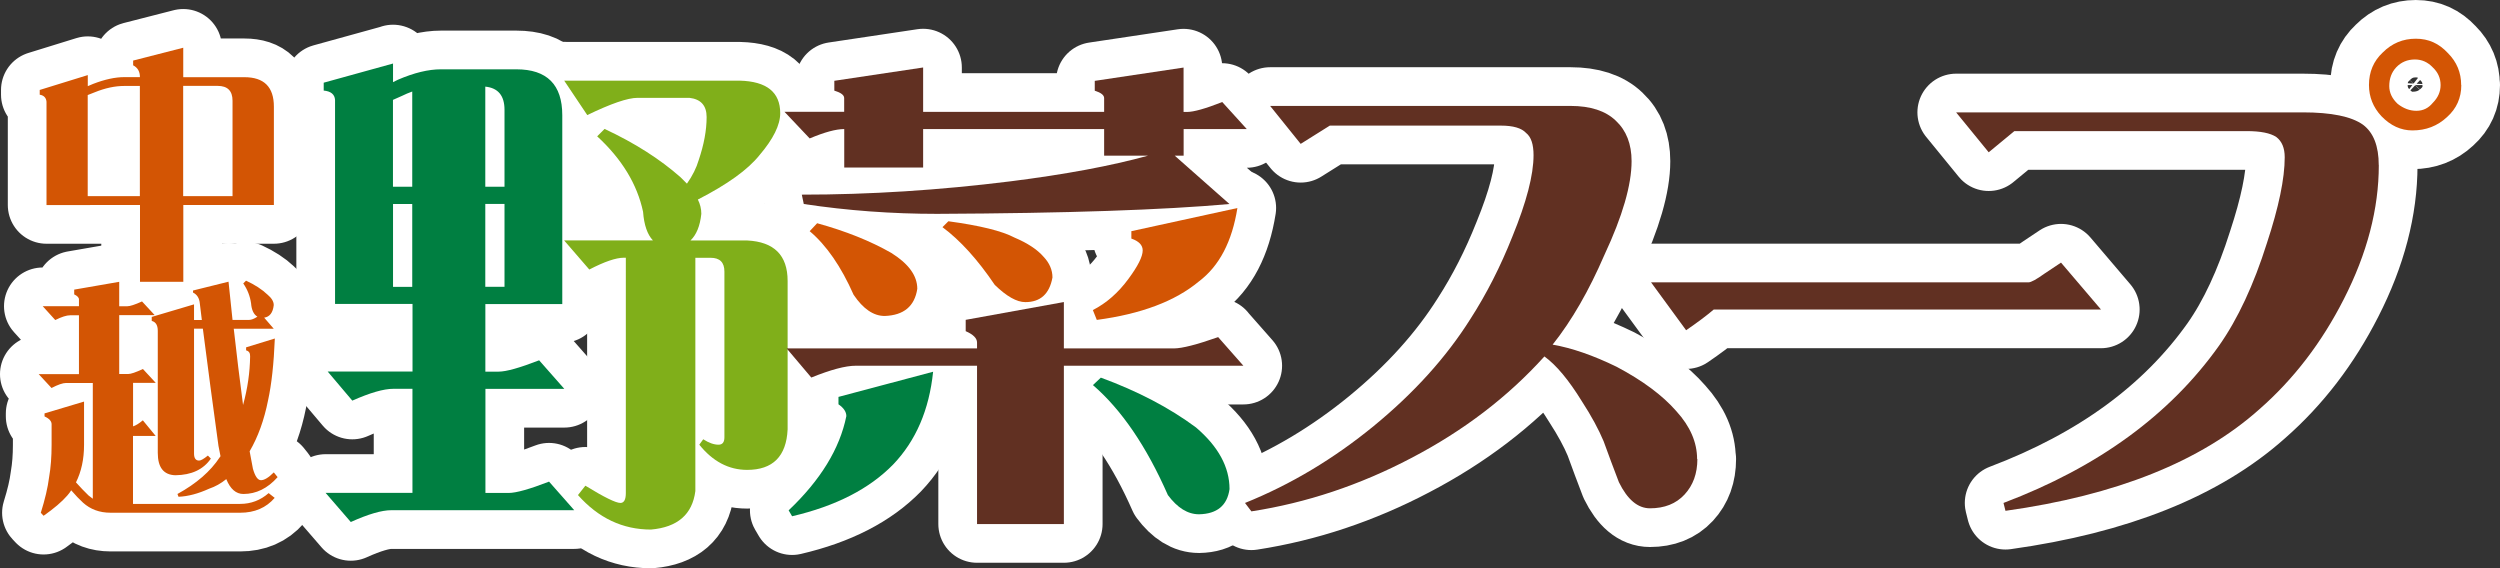
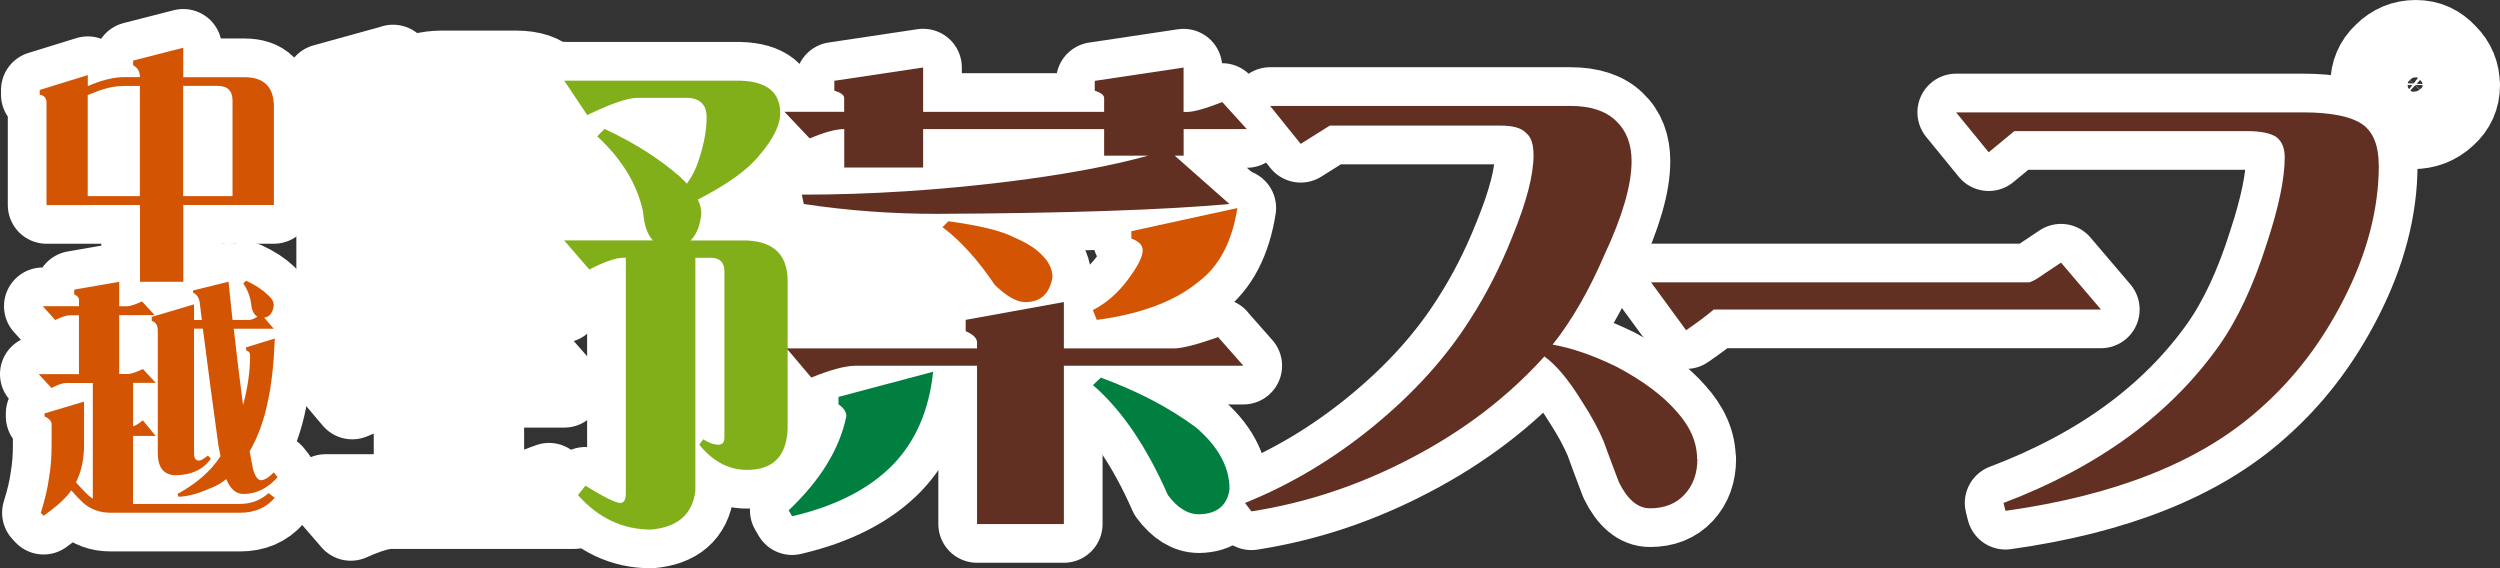
<svg xmlns="http://www.w3.org/2000/svg" id="_イヤー_2" viewBox="0 0 368.23 83.7">
  <rect x="0" y="0" width="368.23" height="83.7" fill="#333333" stroke="none" />
  <g id="_更部分">
    <g>
      <g>
        <path d="M57.89,9.34v2.76l.73-.36c2.37-1.02,4.48-1.53,6.32-1.53h11.12c4.5,0,6.76,2.25,6.76,6.76v27.82h-11.33v9.95h1.96c1.11,0,3.1-.56,5.96-1.67l3.71,4.21h-11.62v15.33h3.41c1.11,0,3.1-.56,5.96-1.67l3.71,4.21h-26.95c-1.41,0-3.39,.58-5.96,1.74l-3.71-4.29h12.79v-15.33h-2.83c-1.41,0-3.41,.58-6.03,1.74l-3.63-4.29h12.5v-9.95h-11.41V14.72c-.05-.82-.61-1.28-1.67-1.38v-1.16l10.24-2.83Zm0,18.16h2.83V13.48c-.53,.19-1.04,.41-1.53,.65l-1.31,.58v12.79Zm0,14.75h2.83v-12.2h-2.83v12.2Zm13.59-29.5v14.75h2.83v-11.33c0-2.08-.94-3.22-2.83-3.41Zm0,17.29v12.2h2.83v-12.2h-2.83Z" style="fill:#fff; stroke:#fff; stroke-linecap:round; stroke-linejoin:round; stroke-width:11.4px;" />
        <path d="M83.1,11.88h25.86c3.97,.1,5.96,1.7,5.96,4.79,0,1.74-1.02,3.8-3.05,6.18-1.7,2.13-4.72,4.31-9.08,6.54,.34,.68,.51,1.38,.51,2.11-.19,1.79-.73,3.1-1.6,3.92h8.35c3.97,.19,5.96,2.18,5.96,5.96v21.87c-.19,3.97-2.18,5.96-5.96,5.96-2.71,0-5.06-1.24-7.05-3.71l.58-.8c.82,.53,1.57,.8,2.25,.8,.58,0,.87-.36,.87-1.09v-24.41c0-1.36-.68-2.03-2.03-2.03h-2.25v34.36c-.44,3.44-2.62,5.33-6.54,5.67-4.17,0-7.75-1.7-10.75-5.08l1.09-1.38c2.76,1.69,4.48,2.54,5.16,2.54,.53,0,.8-.48,.8-1.45V37.96h-.29c-1.16,0-2.86,.58-5.09,1.74l-3.71-4.29h13.08c-.82-.87-1.31-2.28-1.45-4.21-.87-4.07-3.12-7.77-6.76-11.12l1.09-1.09c4.46,2.08,8.18,4.46,11.19,7.12,.34,.34,.65,.65,.94,.94,.82-1.16,1.4-2.33,1.74-3.49,.77-2.28,1.16-4.38,1.16-6.32,0-1.69-.85-2.64-2.54-2.83h-7.63c-1.45,0-3.92,.85-7.41,2.54l-3.41-5.09Z" style="fill:#fff; stroke:#fff; stroke-linecap:round; stroke-linejoin:round; stroke-width:11.4px;" />
        <path d="M180.01,15.01l3.63,4h-9.3v3.92h-1.31l8.06,7.12c-9.64,.87-24,1.36-43.08,1.45-6.64,0-13.17-.48-19.62-1.45l-.29-1.38c9.98,0,20.22-.65,30.73-1.96,8.09-1.02,14.84-2.28,20.27-3.78h-6.47v-3.92h-26.66v5.67h-11.62v-5.67c-1.21,0-2.91,.46-5.09,1.38l-3.71-3.92h8.79v-2.03c0-.44-.49-.8-1.45-1.09v-1.45l13.08-1.96v6.54h26.66v-2.03c0-.44-.46-.8-1.38-1.09v-1.45l13.08-1.96v6.54h.51c.97,0,2.69-.48,5.16-1.45Z" style="fill:#fff; stroke:#fff; stroke-linecap:round; stroke-linejoin:round; stroke-width:11.4px;" />
        <path d="M179.43,49.66l3.71,4.21h-26.44v23.32h-12.79v-23.32h-17.87c-1.5,0-3.68,.58-6.54,1.74l-3.63-4.29h28.04v-.87c0-.63-.56-1.19-1.67-1.67v-1.67l14.46-2.62v6.83h16.2c1.21,0,3.39-.56,6.54-1.67Z" style="fill:#fff; stroke:#fff; stroke-linecap:round; stroke-linejoin:round; stroke-width:11.4px;" />
        <path d="M137.44,54.75c-.58,5.62-2.54,10.17-5.88,13.66-3.49,3.58-8.45,6.13-14.89,7.63l-.51-.87c4.7-4.46,7.53-9.08,8.5-13.88,0-.63-.39-1.21-1.16-1.74v-1.09l13.95-3.71Z" style="fill:#fff; stroke:#fff; stroke-linecap:round; stroke-linejoin:round; stroke-width:11.4px;" />
        <path d="M120.36,32.88c4.21,1.16,7.85,2.62,10.9,4.36,2.57,1.6,3.85,3.37,3.85,5.3-.39,2.57-1.99,3.9-4.8,4-1.65,0-3.17-1.04-4.58-3.12-1.84-4.16-4-7.29-6.47-9.37l1.09-1.16Z" style="fill:#fff; stroke:#fff; stroke-linecap:round; stroke-linejoin:round; stroke-width:11.4px;" />
        <path d="M139.69,32.59c4.65,.63,7.89,1.43,9.73,2.4,1.94,.82,3.37,1.77,4.29,2.83,.87,.92,1.31,1.94,1.31,3.05-.44,2.42-1.77,3.63-4,3.63-1.26,0-2.76-.85-4.5-2.54-2.52-3.73-5.09-6.56-7.7-8.5l.87-.87Z" style="fill:#fff; stroke:#fff; stroke-linecap:round; stroke-linejoin:round; stroke-width:11.4px;" />
        <path d="M182.26,30.63c-.78,4.94-2.66,8.55-5.67,10.82-3.49,2.91-8.5,4.8-15.04,5.67l-.58-1.45c1.99-1.02,3.73-2.54,5.23-4.58,1.4-1.89,2.11-3.29,2.11-4.21,0-.77-.56-1.36-1.67-1.74v-1.09l15.62-3.41Z" style="fill:#fff; stroke:#fff; stroke-linecap:round; stroke-linejoin:round; stroke-width:11.4px;" />
        <path d="M162.14,55.62c5.42,1.99,10.1,4.43,14.02,7.34,3.29,2.81,4.94,5.84,4.94,9.08-.34,2.42-1.84,3.66-4.5,3.71-1.65,0-3.17-.94-4.58-2.83-3.15-7.17-6.83-12.57-11.04-16.2l1.16-1.09Z" style="fill:#fff; stroke:#fff; stroke-linecap:round; stroke-linejoin:round; stroke-width:11.4px;" />
        <path d="M250.01,67.61c0,2.13-.63,3.87-1.89,5.23-1.26,1.36-2.96,2.03-5.09,2.03-1.79,0-3.32-1.28-4.58-3.85-.78-2.03-1.53-4.04-2.25-6.03-.73-1.74-1.79-3.71-3.2-5.88-1.94-3.15-3.78-5.35-5.52-6.61-5.38,5.96-11.91,10.95-19.62,14.97-7.56,3.97-15.4,6.59-23.54,7.85l-.94-1.24c6.73-2.71,13.05-6.49,18.96-11.33,5.96-4.89,10.7-10.15,14.24-15.77,2.37-3.68,4.43-7.72,6.18-12.13,2.08-5.08,3.12-9.08,3.12-11.99,0-1.6-.36-2.69-1.09-3.27-.68-.73-1.91-1.09-3.71-1.09h-25.21l-4.29,2.69-4.5-5.59h44.24c2.95,0,5.18,.73,6.68,2.18,1.55,1.45,2.32,3.44,2.32,5.96,0,3.49-1.33,8.09-4,13.8-2.28,5.28-4.82,9.69-7.63,13.22,2.81,.49,5.96,1.57,9.44,3.27,3.83,2.03,6.76,4.21,8.79,6.54,2.03,2.23,3.05,4.58,3.05,7.05Z" style="fill:#fff; stroke:#fff; stroke-linecap:round; stroke-linejoin:round; stroke-width:11.4px;" />
        <path d="M309.45,45.59h-57.03c-1.02,.87-2.37,1.89-4.07,3.05l-5.16-7.05h55.58c.39,0,1.19-.44,2.4-1.31,.77-.53,1.57-1.06,2.4-1.6l5.88,6.9Z" style="fill:#fff; stroke:#fff; stroke-linecap:round; stroke-linejoin:round; stroke-width:11.4px;" />
        <path d="M350.38,24.31c0,6.44-1.72,13.03-5.16,19.76-3.25,6.39-7.39,11.79-12.42,16.2-8.62,7.7-21.09,12.69-37.41,14.97l-.29-1.16c13.95-5.28,24.53-13,31.75-23.17,2.76-3.92,5.11-8.96,7.05-15.11,1.74-5.28,2.62-9.49,2.62-12.64,0-1.36-.41-2.35-1.24-2.98-.87-.58-2.32-.87-4.36-.87h-34.22l-3.78,3.12-4.8-5.88h51.07c4.21,0,7.17,.61,8.86,1.82,1.55,1.16,2.32,3.15,2.32,5.96Z" style="fill:#fff; stroke:#fff; stroke-linecap:round; stroke-linejoin:round; stroke-width:11.4px;" />
        <path d="M362.53,12.53c0,1.89-.7,3.46-2.11,4.72-1.41,1.31-3.1,1.96-5.09,1.96-1.7,0-3.22-.7-4.58-2.11-1.21-1.31-1.82-2.83-1.82-4.58,0-1.94,.68-3.53,2.03-4.79,1.36-1.36,2.98-2.03,4.87-2.03s3.41,.7,4.72,2.11c1.31,1.31,1.96,2.88,1.96,4.72Zm-3.05,0c0-1.02-.39-1.89-1.16-2.61-.73-.77-1.6-1.16-2.62-1.16-1.11,0-2.03,.39-2.76,1.16-.68,.73-1.02,1.65-1.02,2.76,0,.97,.41,1.84,1.24,2.62,.87,.68,1.79,1.02,2.76,1.02s1.77-.39,2.4-1.16c.77-.77,1.16-1.65,1.16-2.62Z" style="fill:#fff; stroke:#fff; stroke-linecap:round; stroke-linejoin:round; stroke-width:11.4px;" />
        <g>
          <path d="M12.93,11.06v1.63l.78-.33c1.73-.67,3.26-1,4.6-1h2.3c0-.82-.33-1.4-1-1.74v-.7l7.38-1.89v4.34h9.01c2.89,0,4.34,1.44,4.34,4.34v14.49h-13.34v11.31h-6.38v-11.31H6.85V14.99c-.05-.59-.38-.94-1-1.04v-.7l7.08-2.19Zm0,17.83h7.67V12.66h-2.3c-1.36,0-2.81,.31-4.34,.93l-1.04,.41v14.9ZM26.98,12.66V28.89h7.27V14.84c0-1.46-.73-2.19-2.19-2.19h-5.08Z" style="fill:#fff; stroke:#fff; stroke-linecap:round; stroke-linejoin:round; stroke-width:11.4px;" />
          <path d="M20.9,44.38l1.89,2.04h-5.23v8.67h1.3c.42,0,1.15-.25,2.19-.74l1.89,2.04h-3.34v6.41c.39-.12,.88-.42,1.44-.89l1.89,2.3h-3.34v10.01h15.79c1.58,0,2.98-.53,4.19-1.59l.89,.7c-1.26,1.46-2.95,2.19-5.08,2.19H16.27c-1.61,0-2.95-.5-4.04-1.48-.52-.47-1.1-1.08-1.74-1.82-.17,.27-.37,.53-.59,.78-.77,.89-1.93,1.88-3.48,2.97l-.41-.44c.62-1.98,1.03-3.72,1.22-5.23,.25-1.43,.37-3.03,.37-4.78v-3.04c0-.44-.35-.83-1.04-1.15v-.44l5.82-1.74v6.38c0,2.1-.4,3.94-1.19,5.52,.64,.72,1.26,1.36,1.85,1.93,.2,.17,.41,.33,.63,.48v-17.05h-3.93c-.49,0-1.21,.25-2.15,.74l-1.89-2.04h5.93v-8.67h-1.3c-.52,0-1.25,.23-2.19,.7l-1.85-2.04h5.34v-1c0-.27-.24-.52-.7-.74v-.7l6.63-1.15v3.6h1.19c.4,0,1.11-.23,2.15-.7Zm17.01,2.26c-.54-.32-.85-.98-.93-1.96-.15-1.06-.53-2.04-1.15-2.93l.41-.41c1.28,.59,2.35,1.28,3.19,2.08,.59,.5,.89,1,.89,1.52-.12,1.11-.59,1.73-1.41,1.85l1.41,1.63h-5.89c.42,3.78,.88,7.52,1.37,11.23,.67-2.42,1.01-4.81,1.04-7.15,.02-.49-.17-.79-.59-.89v-.45l4.23-1.3c-.15,3.71-.48,6.75-1,9.12-.57,2.87-1.47,5.36-2.71,7.49,.12,.72,.28,1.57,.48,2.56,.32,1.14,.72,1.7,1.19,1.7,.49,0,1.12-.38,1.89-1.15l.56,.7c-1.48,1.66-3.16,2.48-5.04,2.48-1.09,0-1.93-.73-2.52-2.19-.79,.64-1.63,1.11-2.52,1.41-1.63,.74-3.14,1.14-4.52,1.19l-.15-.41c2.79-1.53,4.87-3.34,6.23-5.41,.05-.05,.09-.1,.11-.15-.1-.49-.2-1-.3-1.52-.79-5.73-1.56-11.49-2.3-17.27h-1.3v18.39c0,.69,.25,1.04,.74,1.04,.27,0,.7-.25,1.3-.74l.44,.45c-1.11,1.61-2.85,2.42-5.23,2.45-1.73-.05-2.59-1.15-2.59-3.3v-17.98c0-.82-.3-1.3-.89-1.45v-.59l6.23-1.85v2.3h1.15c-.1-.82-.2-1.63-.3-2.45-.07-.77-.41-1.3-1-1.59v-.3l5.23-1.3c.2,1.88,.4,3.76,.59,5.63h2.45c.32,0,.73-.16,1.22-.48Z" style="fill:#fff; stroke:#fff; stroke-linecap:round; stroke-linejoin:round; stroke-width:11.4px;" />
        </g>
      </g>
      <g>
-         <path d="M57.89,9.34v2.76l.73-.36c2.37-1.02,4.48-1.53,6.32-1.53h11.12c4.5,0,6.76,2.25,6.76,6.76v27.82h-11.33v9.95h1.96c1.11,0,3.1-.56,5.96-1.67l3.71,4.21h-11.62v15.33h3.41c1.11,0,3.1-.56,5.96-1.67l3.71,4.21h-26.95c-1.41,0-3.39,.58-5.96,1.74l-3.71-4.29h12.79v-15.33h-2.83c-1.41,0-3.41,.58-6.03,1.74l-3.63-4.29h12.5v-9.95h-11.41V14.72c-.05-.82-.61-1.28-1.67-1.38v-1.16l10.24-2.83Zm0,18.16h2.83V13.48c-.53,.19-1.04,.41-1.53,.65l-1.31,.58v12.79Zm0,14.75h2.83v-12.2h-2.83v12.2Zm13.59-29.5v14.75h2.83v-11.33c0-2.08-.94-3.22-2.83-3.41Zm0,17.29v12.2h2.83v-12.2h-2.83Z" style="fill:#007f41;" />
        <path d="M83.1,11.88h25.86c3.97,.1,5.96,1.7,5.96,4.79,0,1.74-1.02,3.8-3.05,6.18-1.7,2.13-4.72,4.31-9.08,6.54,.34,.68,.51,1.38,.51,2.11-.19,1.79-.73,3.1-1.6,3.92h8.35c3.97,.19,5.96,2.18,5.96,5.96v21.87c-.19,3.97-2.18,5.96-5.96,5.96-2.71,0-5.06-1.24-7.05-3.71l.58-.8c.82,.53,1.57,.8,2.25,.8,.58,0,.87-.36,.87-1.09v-24.41c0-1.36-.68-2.03-2.03-2.03h-2.25v34.36c-.44,3.44-2.62,5.33-6.54,5.67-4.17,0-7.75-1.7-10.75-5.08l1.09-1.38c2.76,1.69,4.48,2.54,5.16,2.54,.53,0,.8-.48,.8-1.45V37.96h-.29c-1.16,0-2.86,.58-5.09,1.74l-3.71-4.29h13.08c-.82-.87-1.31-2.28-1.45-4.21-.87-4.07-3.12-7.77-6.76-11.12l1.09-1.09c4.46,2.08,8.18,4.46,11.19,7.12,.34,.34,.65,.65,.94,.94,.82-1.16,1.4-2.33,1.74-3.49,.77-2.28,1.16-4.38,1.16-6.32,0-1.69-.85-2.64-2.54-2.83h-7.63c-1.45,0-3.92,.85-7.41,2.54l-3.41-5.09Z" style="fill:#80af1a;" />
        <path d="M180.01,15.01l3.63,4h-9.3v3.92h-1.31l8.06,7.12c-9.64,.87-24,1.36-43.08,1.45-6.64,0-13.17-.48-19.62-1.45l-.29-1.38c9.98,0,20.22-.65,30.73-1.96,8.09-1.02,14.84-2.28,20.27-3.78h-6.47v-3.92h-26.66v5.67h-11.62v-5.67c-1.21,0-2.91,.46-5.09,1.38l-3.71-3.92h8.79v-2.03c0-.44-.49-.8-1.45-1.09v-1.45l13.08-1.96v6.54h26.66v-2.03c0-.44-.46-.8-1.38-1.09v-1.45l13.08-1.96v6.54h.51c.97,0,2.69-.48,5.16-1.45Z" style="fill:#613022;" />
        <path d="M179.43,49.66l3.71,4.21h-26.44v23.32h-12.79v-23.32h-17.87c-1.5,0-3.68,.58-6.54,1.74l-3.63-4.29h28.04v-.87c0-.63-.56-1.19-1.67-1.67v-1.67l14.46-2.62v6.83h16.2c1.21,0,3.39-.56,6.54-1.67Z" style="fill:#613022;" />
        <path d="M137.44,54.75c-.58,5.62-2.54,10.17-5.88,13.66-3.49,3.58-8.45,6.13-14.89,7.63l-.51-.87c4.7-4.46,7.53-9.08,8.5-13.88,0-.63-.39-1.21-1.16-1.74v-1.09l13.95-3.71Z" style="fill:#007f41;" />
-         <path d="M120.36,32.88c4.21,1.16,7.85,2.62,10.9,4.36,2.57,1.6,3.85,3.37,3.85,5.3-.39,2.57-1.99,3.9-4.8,4-1.65,0-3.17-1.04-4.58-3.12-1.84-4.16-4-7.29-6.47-9.37l1.09-1.16Z" style="fill:#d35504;" />
        <path d="M139.69,32.59c4.65,.63,7.89,1.43,9.73,2.4,1.94,.82,3.37,1.77,4.29,2.83,.87,.92,1.31,1.94,1.31,3.05-.44,2.42-1.77,3.63-4,3.63-1.26,0-2.76-.85-4.5-2.54-2.52-3.73-5.09-6.56-7.7-8.5l.87-.87Z" style="fill:#d35504;" />
        <path d="M182.26,30.63c-.78,4.94-2.66,8.55-5.67,10.82-3.49,2.91-8.5,4.8-15.04,5.67l-.58-1.45c1.99-1.02,3.73-2.54,5.23-4.58,1.4-1.89,2.11-3.29,2.11-4.21,0-.77-.56-1.36-1.67-1.74v-1.09l15.62-3.41Z" style="fill:#d35504;" />
        <path d="M162.14,55.62c5.42,1.99,10.1,4.43,14.02,7.34,3.29,2.81,4.94,5.84,4.94,9.08-.34,2.42-1.84,3.66-4.5,3.71-1.65,0-3.17-.94-4.58-2.83-3.15-7.17-6.83-12.57-11.04-16.2l1.16-1.09Z" style="fill:#007f41;" />
        <path d="M250.01,67.61c0,2.13-.63,3.87-1.89,5.23-1.26,1.36-2.96,2.03-5.09,2.03-1.79,0-3.32-1.28-4.58-3.85-.78-2.03-1.53-4.04-2.25-6.03-.73-1.74-1.79-3.71-3.2-5.88-1.94-3.15-3.78-5.35-5.52-6.61-5.38,5.96-11.91,10.95-19.62,14.97-7.56,3.97-15.4,6.59-23.54,7.85l-.94-1.24c6.73-2.71,13.05-6.49,18.96-11.33,5.96-4.89,10.7-10.15,14.24-15.77,2.37-3.68,4.43-7.72,6.18-12.13,2.08-5.08,3.12-9.08,3.12-11.99,0-1.6-.36-2.69-1.09-3.27-.68-.73-1.91-1.09-3.71-1.09h-25.21l-4.29,2.69-4.5-5.59h44.24c2.95,0,5.18,.73,6.68,2.18,1.55,1.45,2.32,3.44,2.32,5.96,0,3.49-1.33,8.09-4,13.8-2.28,5.28-4.82,9.69-7.63,13.22,2.81,.49,5.96,1.57,9.44,3.27,3.83,2.03,6.76,4.21,8.79,6.54,2.03,2.23,3.05,4.58,3.05,7.05Z" style="fill:#613022;" />
        <path d="M309.45,45.59h-57.03c-1.02,.87-2.37,1.89-4.07,3.05l-5.16-7.05h55.58c.39,0,1.19-.44,2.4-1.31,.77-.53,1.57-1.06,2.4-1.6l5.88,6.9Z" style="fill:#613022;" />
        <path d="M350.38,24.31c0,6.44-1.72,13.03-5.16,19.76-3.25,6.39-7.39,11.79-12.42,16.2-8.62,7.7-21.09,12.69-37.41,14.97l-.29-1.16c13.95-5.28,24.53-13,31.75-23.17,2.76-3.92,5.11-8.96,7.05-15.11,1.74-5.28,2.62-9.49,2.62-12.64,0-1.36-.41-2.35-1.24-2.98-.87-.58-2.32-.87-4.36-.87h-34.22l-3.78,3.12-4.8-5.88h51.07c4.21,0,7.17,.61,8.86,1.82,1.55,1.16,2.32,3.15,2.32,5.96Z" style="fill:#613022;" />
-         <path d="M362.53,12.53c0,1.89-.7,3.46-2.11,4.72-1.41,1.31-3.1,1.96-5.09,1.96-1.7,0-3.22-.7-4.58-2.11-1.21-1.31-1.82-2.83-1.82-4.58,0-1.94,.68-3.53,2.03-4.79,1.36-1.36,2.98-2.03,4.87-2.03s3.41,.7,4.72,2.11c1.31,1.31,1.96,2.88,1.96,4.72Zm-3.05,0c0-1.02-.39-1.89-1.16-2.61-.73-.77-1.6-1.16-2.62-1.16-1.11,0-2.03,.39-2.76,1.16-.68,.73-1.02,1.65-1.02,2.76,0,.97,.41,1.84,1.24,2.62,.87,.68,1.79,1.02,2.76,1.02s1.77-.39,2.4-1.16c.77-.77,1.16-1.65,1.16-2.62Z" style="fill:#d35504;" />
        <g>
          <path d="M12.93,11.06v1.63l.78-.33c1.73-.67,3.26-1,4.6-1h2.3c0-.82-.33-1.4-1-1.74v-.7l7.38-1.89v4.34h9.01c2.89,0,4.34,1.44,4.34,4.34v14.49h-13.34v11.31h-6.38v-11.31H6.85V14.99c-.05-.59-.38-.94-1-1.04v-.7l7.08-2.19Zm0,17.83h7.67V12.66h-2.3c-1.36,0-2.81,.31-4.34,.93l-1.04,.41v14.9ZM26.98,12.66V28.89h7.27V14.84c0-1.46-.73-2.19-2.19-2.19h-5.08Z" style="fill:#d35504;" />
          <path d="M20.9,44.38l1.89,2.04h-5.23v8.67h1.3c.42,0,1.15-.25,2.19-.74l1.89,2.04h-3.34v6.41c.39-.12,.88-.42,1.44-.89l1.89,2.3h-3.34v10.01h15.79c1.58,0,2.98-.53,4.19-1.59l.89,.7c-1.26,1.46-2.95,2.19-5.08,2.19H16.27c-1.61,0-2.95-.5-4.04-1.48-.52-.47-1.1-1.08-1.74-1.82-.17,.27-.37,.53-.59,.78-.77,.89-1.93,1.88-3.48,2.97l-.41-.44c.62-1.98,1.03-3.72,1.22-5.23,.25-1.43,.37-3.03,.37-4.78v-3.04c0-.44-.35-.83-1.04-1.15v-.44l5.82-1.74v6.38c0,2.1-.4,3.94-1.19,5.52,.64,.72,1.26,1.36,1.85,1.93,.2,.17,.41,.33,.63,.48v-17.05h-3.93c-.49,0-1.21,.25-2.15,.74l-1.89-2.04h5.93v-8.67h-1.3c-.52,0-1.25,.23-2.19,.7l-1.85-2.04h5.34v-1c0-.27-.24-.52-.7-.74v-.7l6.63-1.15v3.6h1.19c.4,0,1.11-.23,2.15-.7Zm17.01,2.26c-.54-.32-.85-.98-.93-1.96-.15-1.06-.53-2.04-1.15-2.93l.41-.41c1.28,.59,2.35,1.28,3.19,2.08,.59,.5,.89,1,.89,1.52-.12,1.11-.59,1.73-1.41,1.85l1.41,1.63h-5.89c.42,3.78,.88,7.52,1.37,11.23,.67-2.42,1.01-4.81,1.04-7.15,.02-.49-.17-.79-.59-.89v-.45l4.23-1.3c-.15,3.71-.48,6.75-1,9.12-.57,2.87-1.47,5.36-2.71,7.49,.12,.72,.28,1.57,.48,2.56,.32,1.14,.72,1.7,1.19,1.7,.49,0,1.12-.38,1.89-1.15l.56,.7c-1.48,1.66-3.16,2.48-5.04,2.48-1.09,0-1.93-.73-2.52-2.19-.79,.64-1.63,1.11-2.52,1.41-1.63,.74-3.14,1.14-4.52,1.19l-.15-.41c2.79-1.53,4.87-3.34,6.23-5.41,.05-.05,.09-.1,.11-.15-.1-.49-.2-1-.3-1.52-.79-5.73-1.56-11.49-2.3-17.27h-1.3v18.39c0,.69,.25,1.04,.74,1.04,.27,0,.7-.25,1.3-.74l.44,.45c-1.11,1.61-2.85,2.42-5.23,2.45-1.73-.05-2.59-1.15-2.59-3.3v-17.98c0-.82-.3-1.3-.89-1.45v-.59l6.23-1.85v2.3h1.15c-.1-.82-.2-1.63-.3-2.45-.07-.77-.41-1.3-1-1.59v-.3l5.23-1.3c.2,1.88,.4,3.76,.59,5.63h2.45c.32,0,.73-.16,1.22-.48Z" style="fill:#d35504;" />
        </g>
      </g>
    </g>
  </g>
</svg>